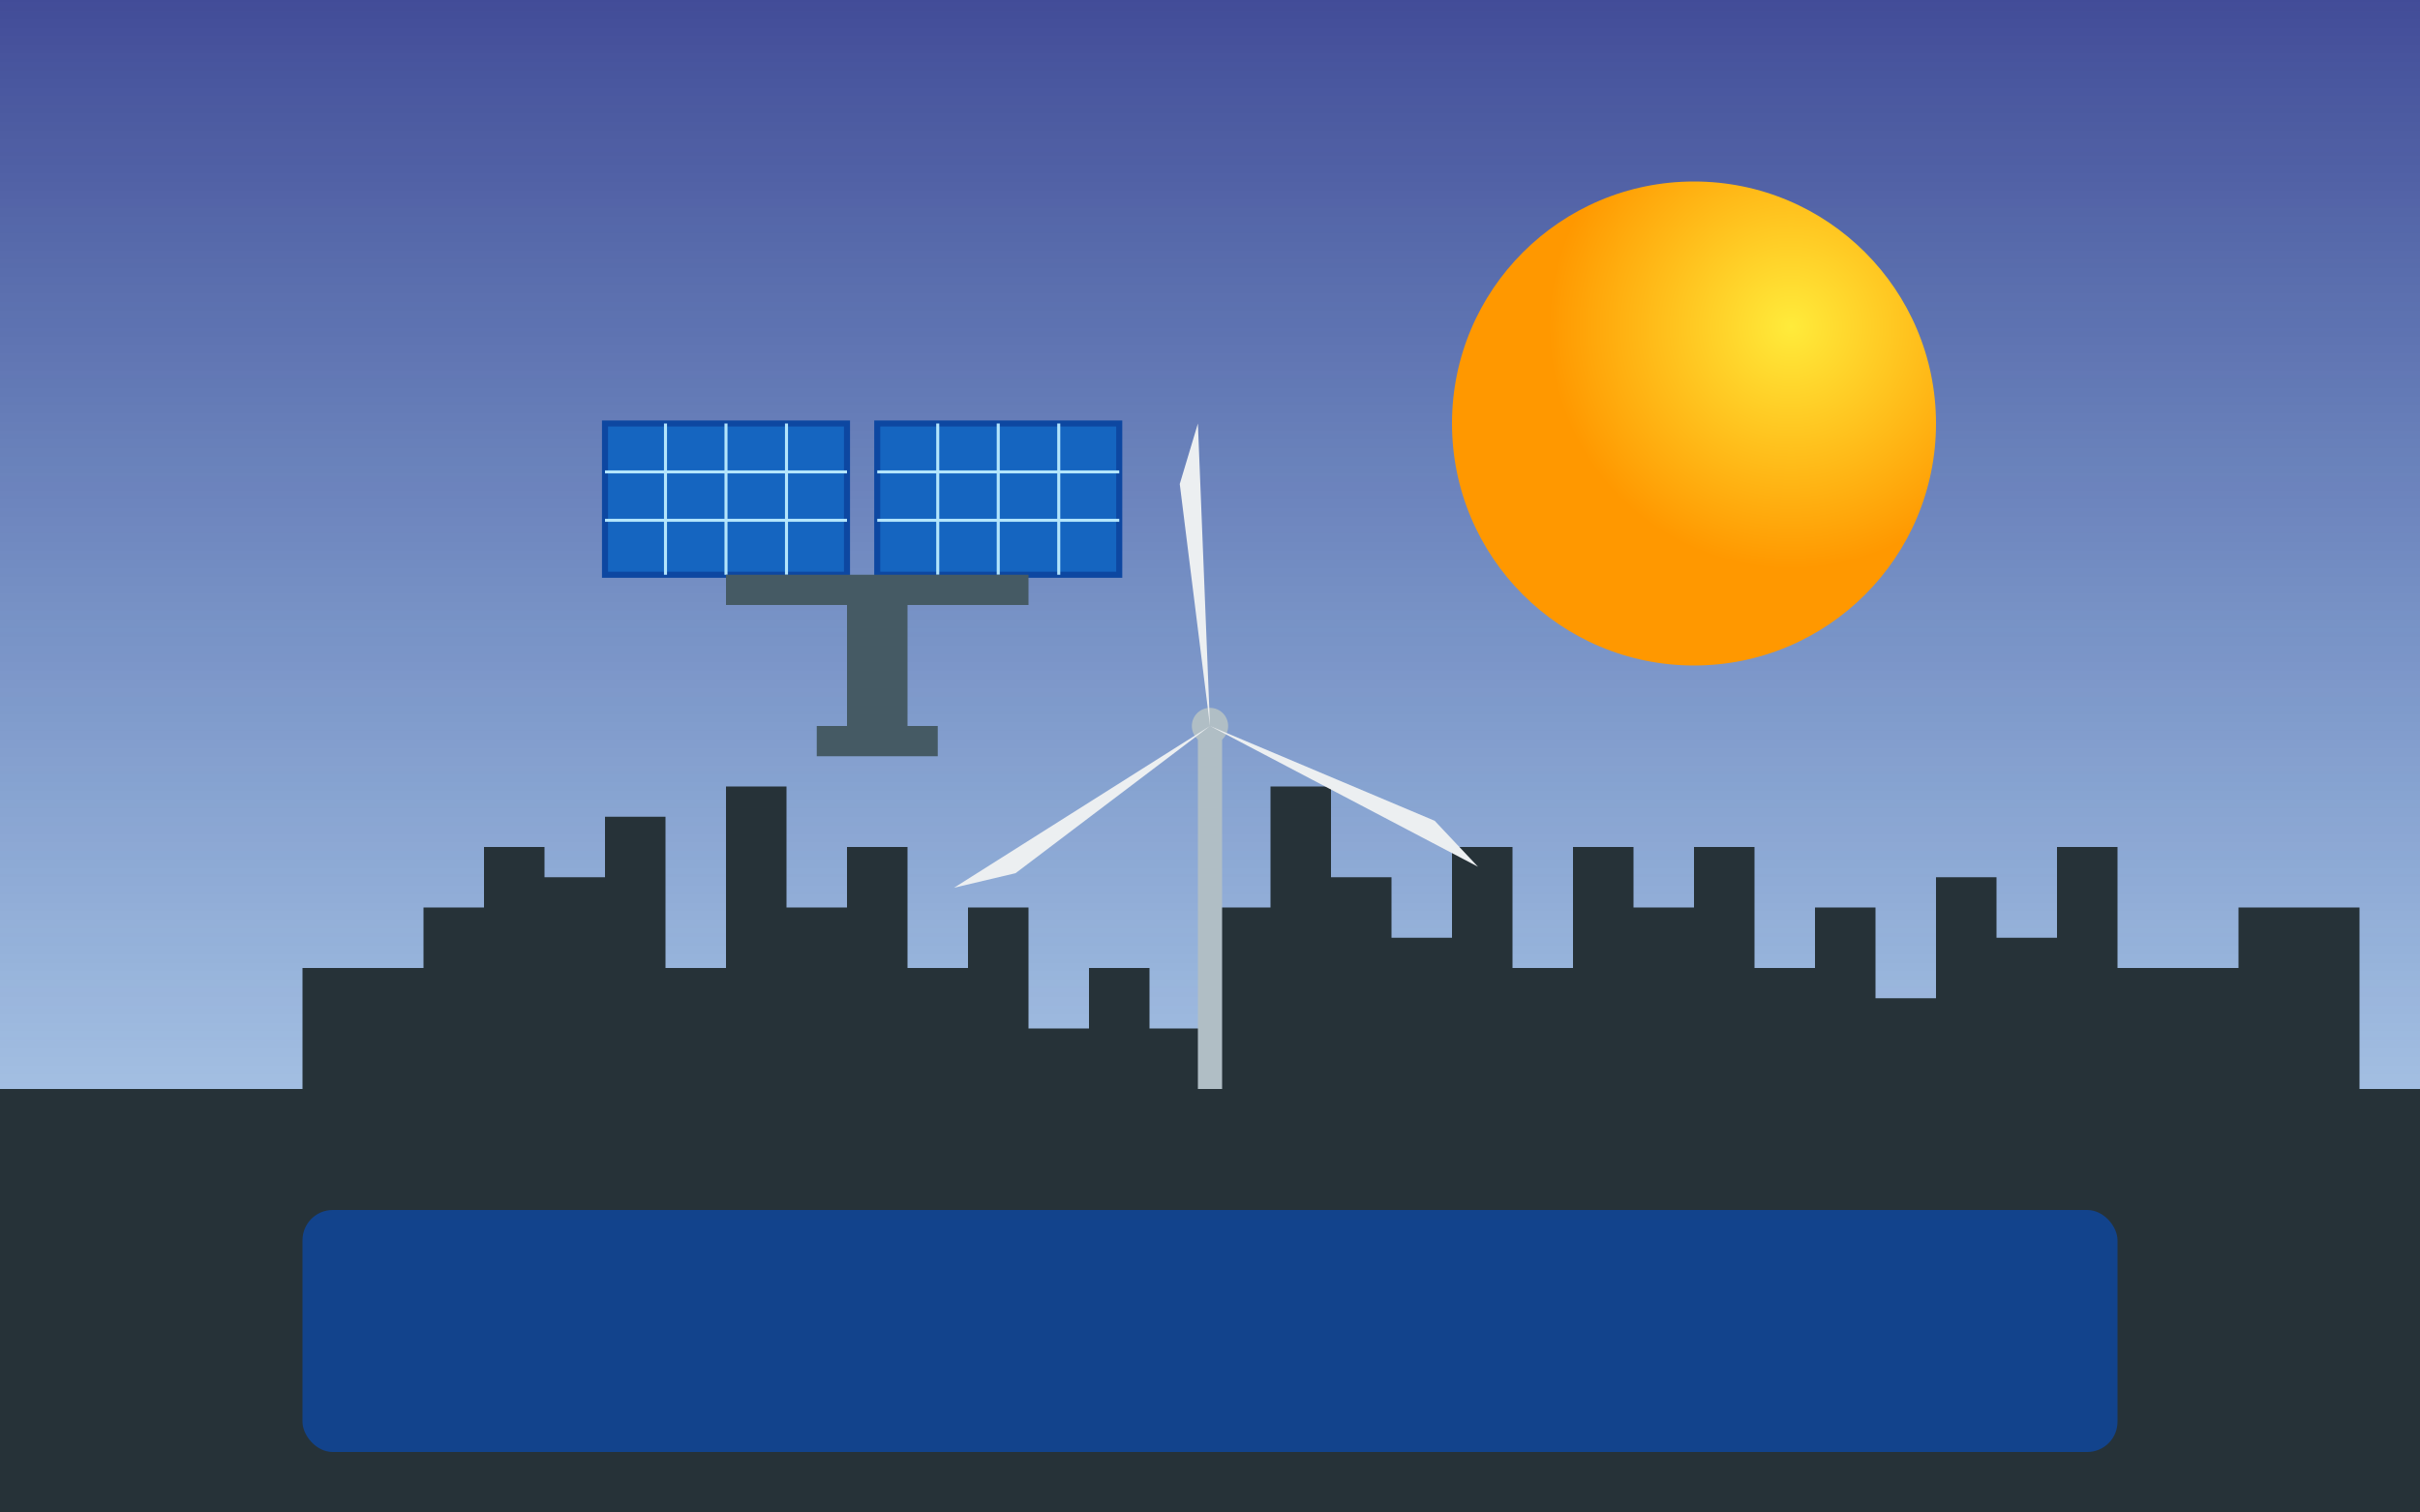
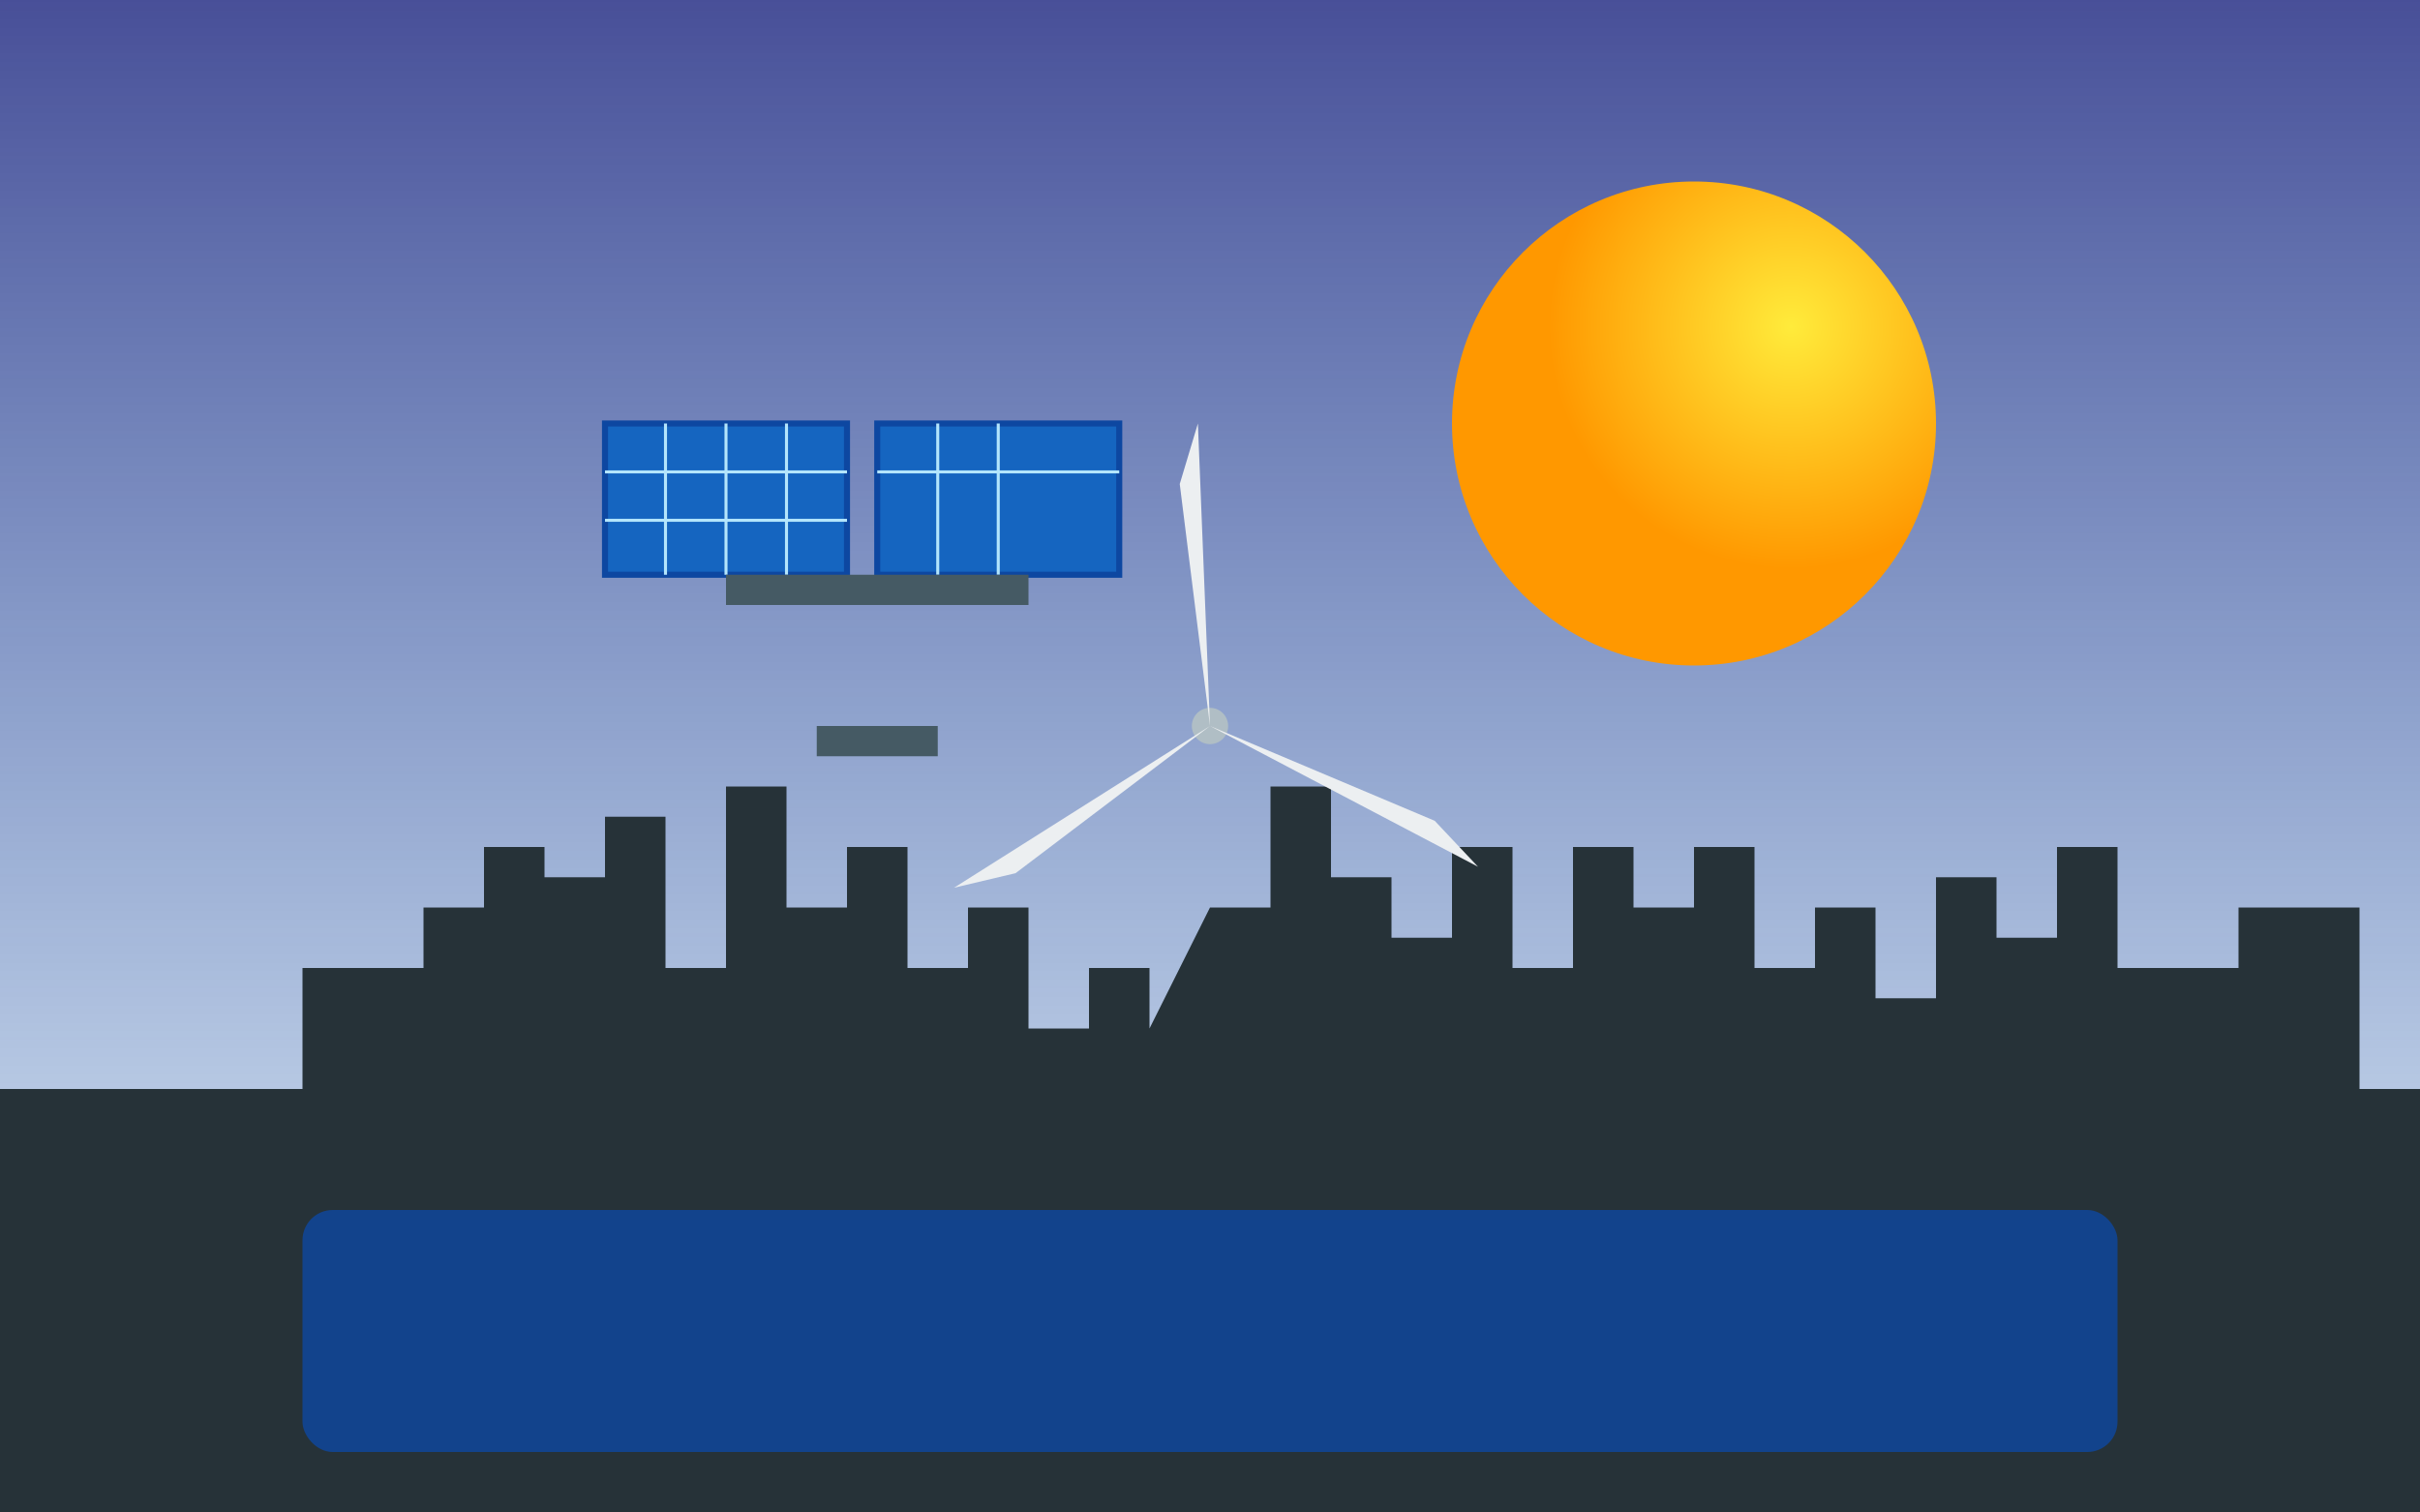
<svg xmlns="http://www.w3.org/2000/svg" width="400" height="250" viewBox="0 0 400 250">
-   <rect width="400" height="250" fill="#e3f2fd" />
  <defs>
    <linearGradient id="sky-gradient" x1="0%" y1="0%" x2="0%" y2="100%">
      <stop offset="0%" stop-color="#1a237e" stop-opacity="0.8" />
      <stop offset="100%" stop-color="#0d47a1" stop-opacity="0.3" />
    </linearGradient>
    <radialGradient id="sun-gradient" cx="70%" cy="30%" r="50%" fx="70%" fy="30%">
      <stop offset="0%" stop-color="#ffeb3b" />
      <stop offset="100%" stop-color="#ff9800" />
    </radialGradient>
  </defs>
  <rect width="400" height="180" fill="url(#sky-gradient)" />
  <circle cx="280" cy="70" r="40" fill="url(#sun-gradient)" />
-   <path d="M0,180 L50,180 L50,160 L70,160 L70,150 L80,150 L80,140 L90,140 L90,145 L100,145 L100,135 L110,135 L110,160 L120,160 L120,130 L130,130 L130,150 L140,150 L140,140 L150,140 L150,160 L160,160 L160,150 L170,150 L170,170 L180,170 L180,160 L190,160 L190,170 L200,170 L200,150 L210,150 L210,130 L220,130 L220,145 L230,145 L230,155 L240,155 L240,140 L250,140 L250,160 L260,160 L260,140 L270,140 L270,150 L280,150 L280,140 L290,140 L290,160 L300,160 L300,150 L310,150 L310,165 L320,165 L320,145 L330,145 L330,155 L340,155 L340,140 L350,140 L350,160 L370,160 L370,150 L390,150 L390,180 L400,180 L400,250 L0,250 Z" fill="#263238" />
+   <path d="M0,180 L50,180 L50,160 L70,160 L70,150 L80,150 L80,140 L90,140 L90,145 L100,145 L100,135 L110,135 L110,160 L120,160 L120,130 L130,130 L130,150 L140,150 L140,140 L150,140 L150,160 L160,160 L160,150 L170,150 L170,170 L180,170 L180,160 L190,160 L190,170 L200,150 L210,150 L210,130 L220,130 L220,145 L230,145 L230,155 L240,155 L240,140 L250,140 L250,160 L260,160 L260,140 L270,140 L270,150 L280,150 L280,140 L290,140 L290,160 L300,160 L300,150 L310,150 L310,165 L320,165 L320,145 L330,145 L330,155 L340,155 L340,140 L350,140 L350,160 L370,160 L370,150 L390,150 L390,180 L400,180 L400,250 L0,250 Z" fill="#263238" />
  <g transform="translate(100, 70)">
    <rect x="0" y="0" width="40" height="25" fill="#1565c0" stroke="#0d47a1" stroke-width="1" />
    <line x1="10" y1="0" x2="10" y2="25" stroke="#b3e5fc" stroke-width="0.5" />
    <line x1="20" y1="0" x2="20" y2="25" stroke="#b3e5fc" stroke-width="0.5" />
    <line x1="30" y1="0" x2="30" y2="25" stroke="#b3e5fc" stroke-width="0.5" />
    <line x1="0" y1="8" x2="40" y2="8" stroke="#b3e5fc" stroke-width="0.5" />
    <line x1="0" y1="16" x2="40" y2="16" stroke="#b3e5fc" stroke-width="0.5" />
    <rect x="45" y="0" width="40" height="25" fill="#1565c0" stroke="#0d47a1" stroke-width="1" />
    <line x1="55" y1="0" x2="55" y2="25" stroke="#b3e5fc" stroke-width="0.5" />
    <line x1="65" y1="0" x2="65" y2="25" stroke="#b3e5fc" stroke-width="0.5" />
-     <line x1="75" y1="0" x2="75" y2="25" stroke="#b3e5fc" stroke-width="0.5" />
    <line x1="45" y1="8" x2="85" y2="8" stroke="#b3e5fc" stroke-width="0.5" />
-     <line x1="45" y1="16" x2="85" y2="16" stroke="#b3e5fc" stroke-width="0.5" />
    <rect x="20" y="25" width="50" height="5" fill="#455a64" />
-     <rect x="40" y="30" width="10" height="20" fill="#455a64" />
    <rect x="35" y="50" width="20" height="5" fill="#455a64" />
  </g>
  <g transform="translate(200, 120)">
-     <line x1="0" y1="0" x2="0" y2="60" stroke="#b0bec5" stroke-width="4" />
    <circle cx="0" cy="0" r="3" fill="#b0bec5" />
    <g transform="rotate(30)">
      <path d="M0,0 L40,-5 L50,-2 L0,0 Z" fill="#eceff1" />
    </g>
    <g transform="rotate(150)">
      <path d="M0,0 L40,-5 L50,-2 L0,0 Z" fill="#eceff1" />
    </g>
    <g transform="rotate(270)">
      <path d="M0,0 L40,-5 L50,-2 L0,0 Z" fill="#eceff1" />
    </g>
  </g>
  <rect x="50" y="200" width="300" height="40" rx="5" ry="5" fill="#0d47a1" opacity="0.8" />
</svg>